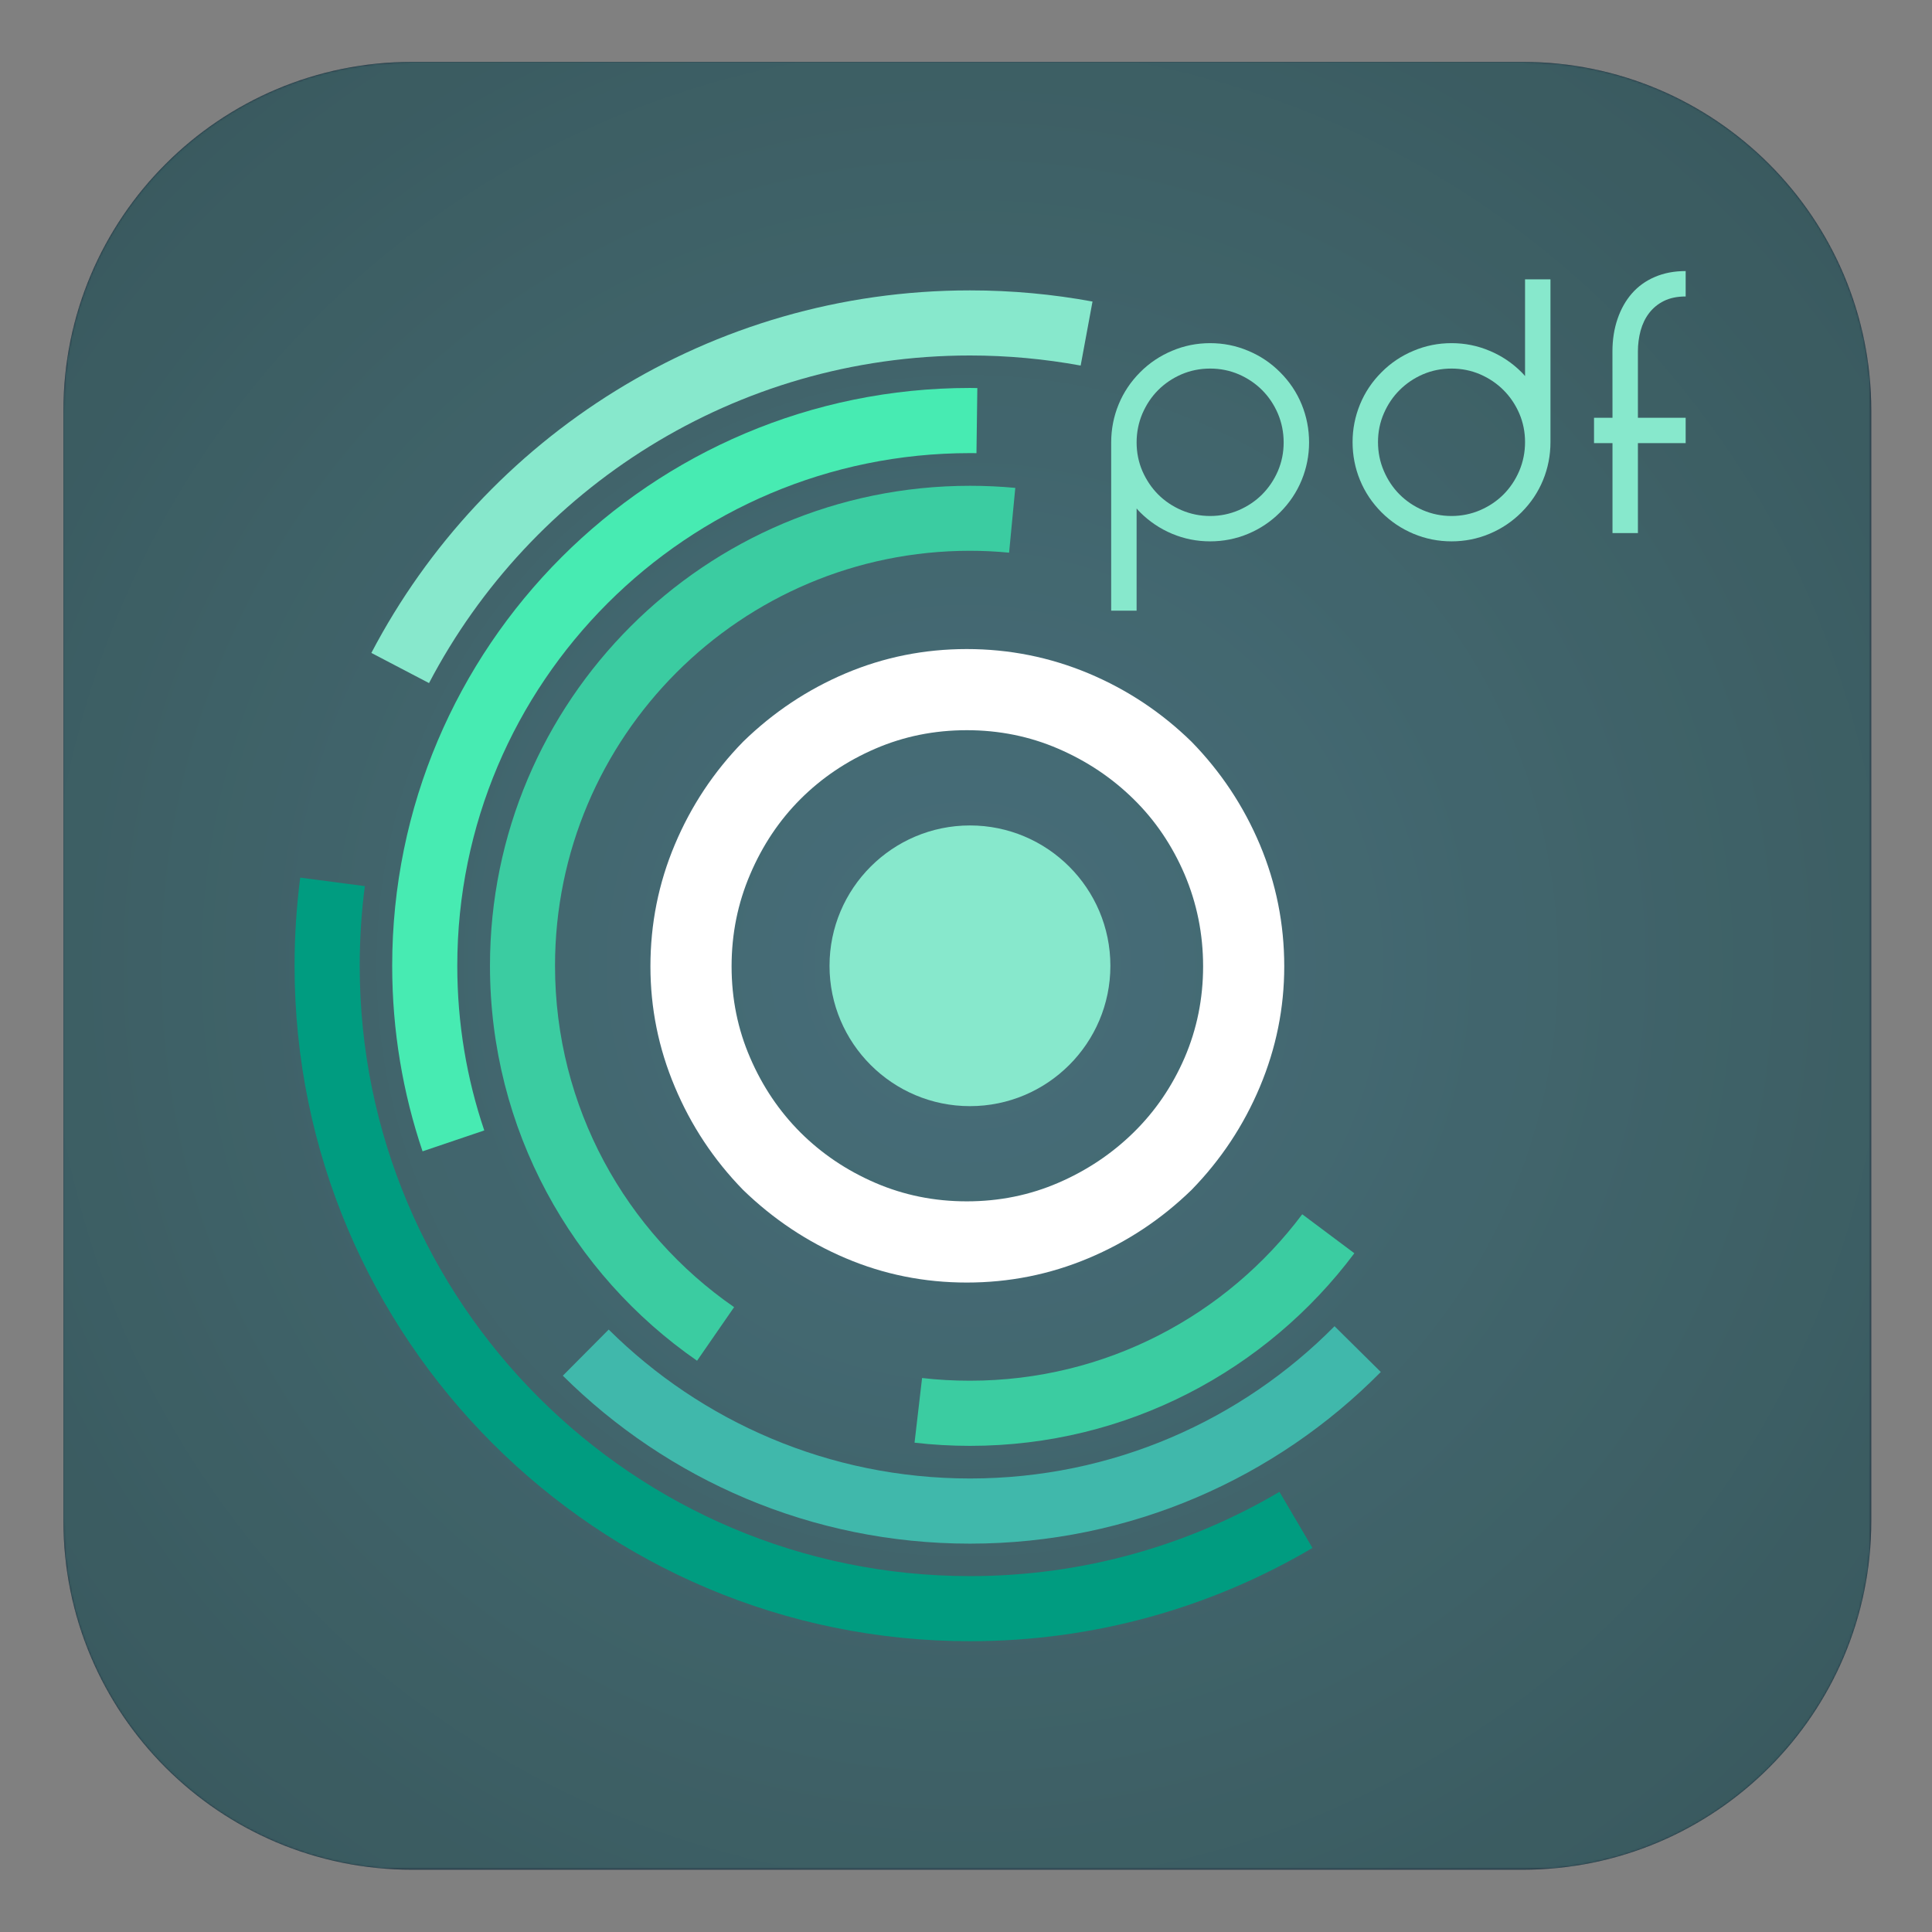
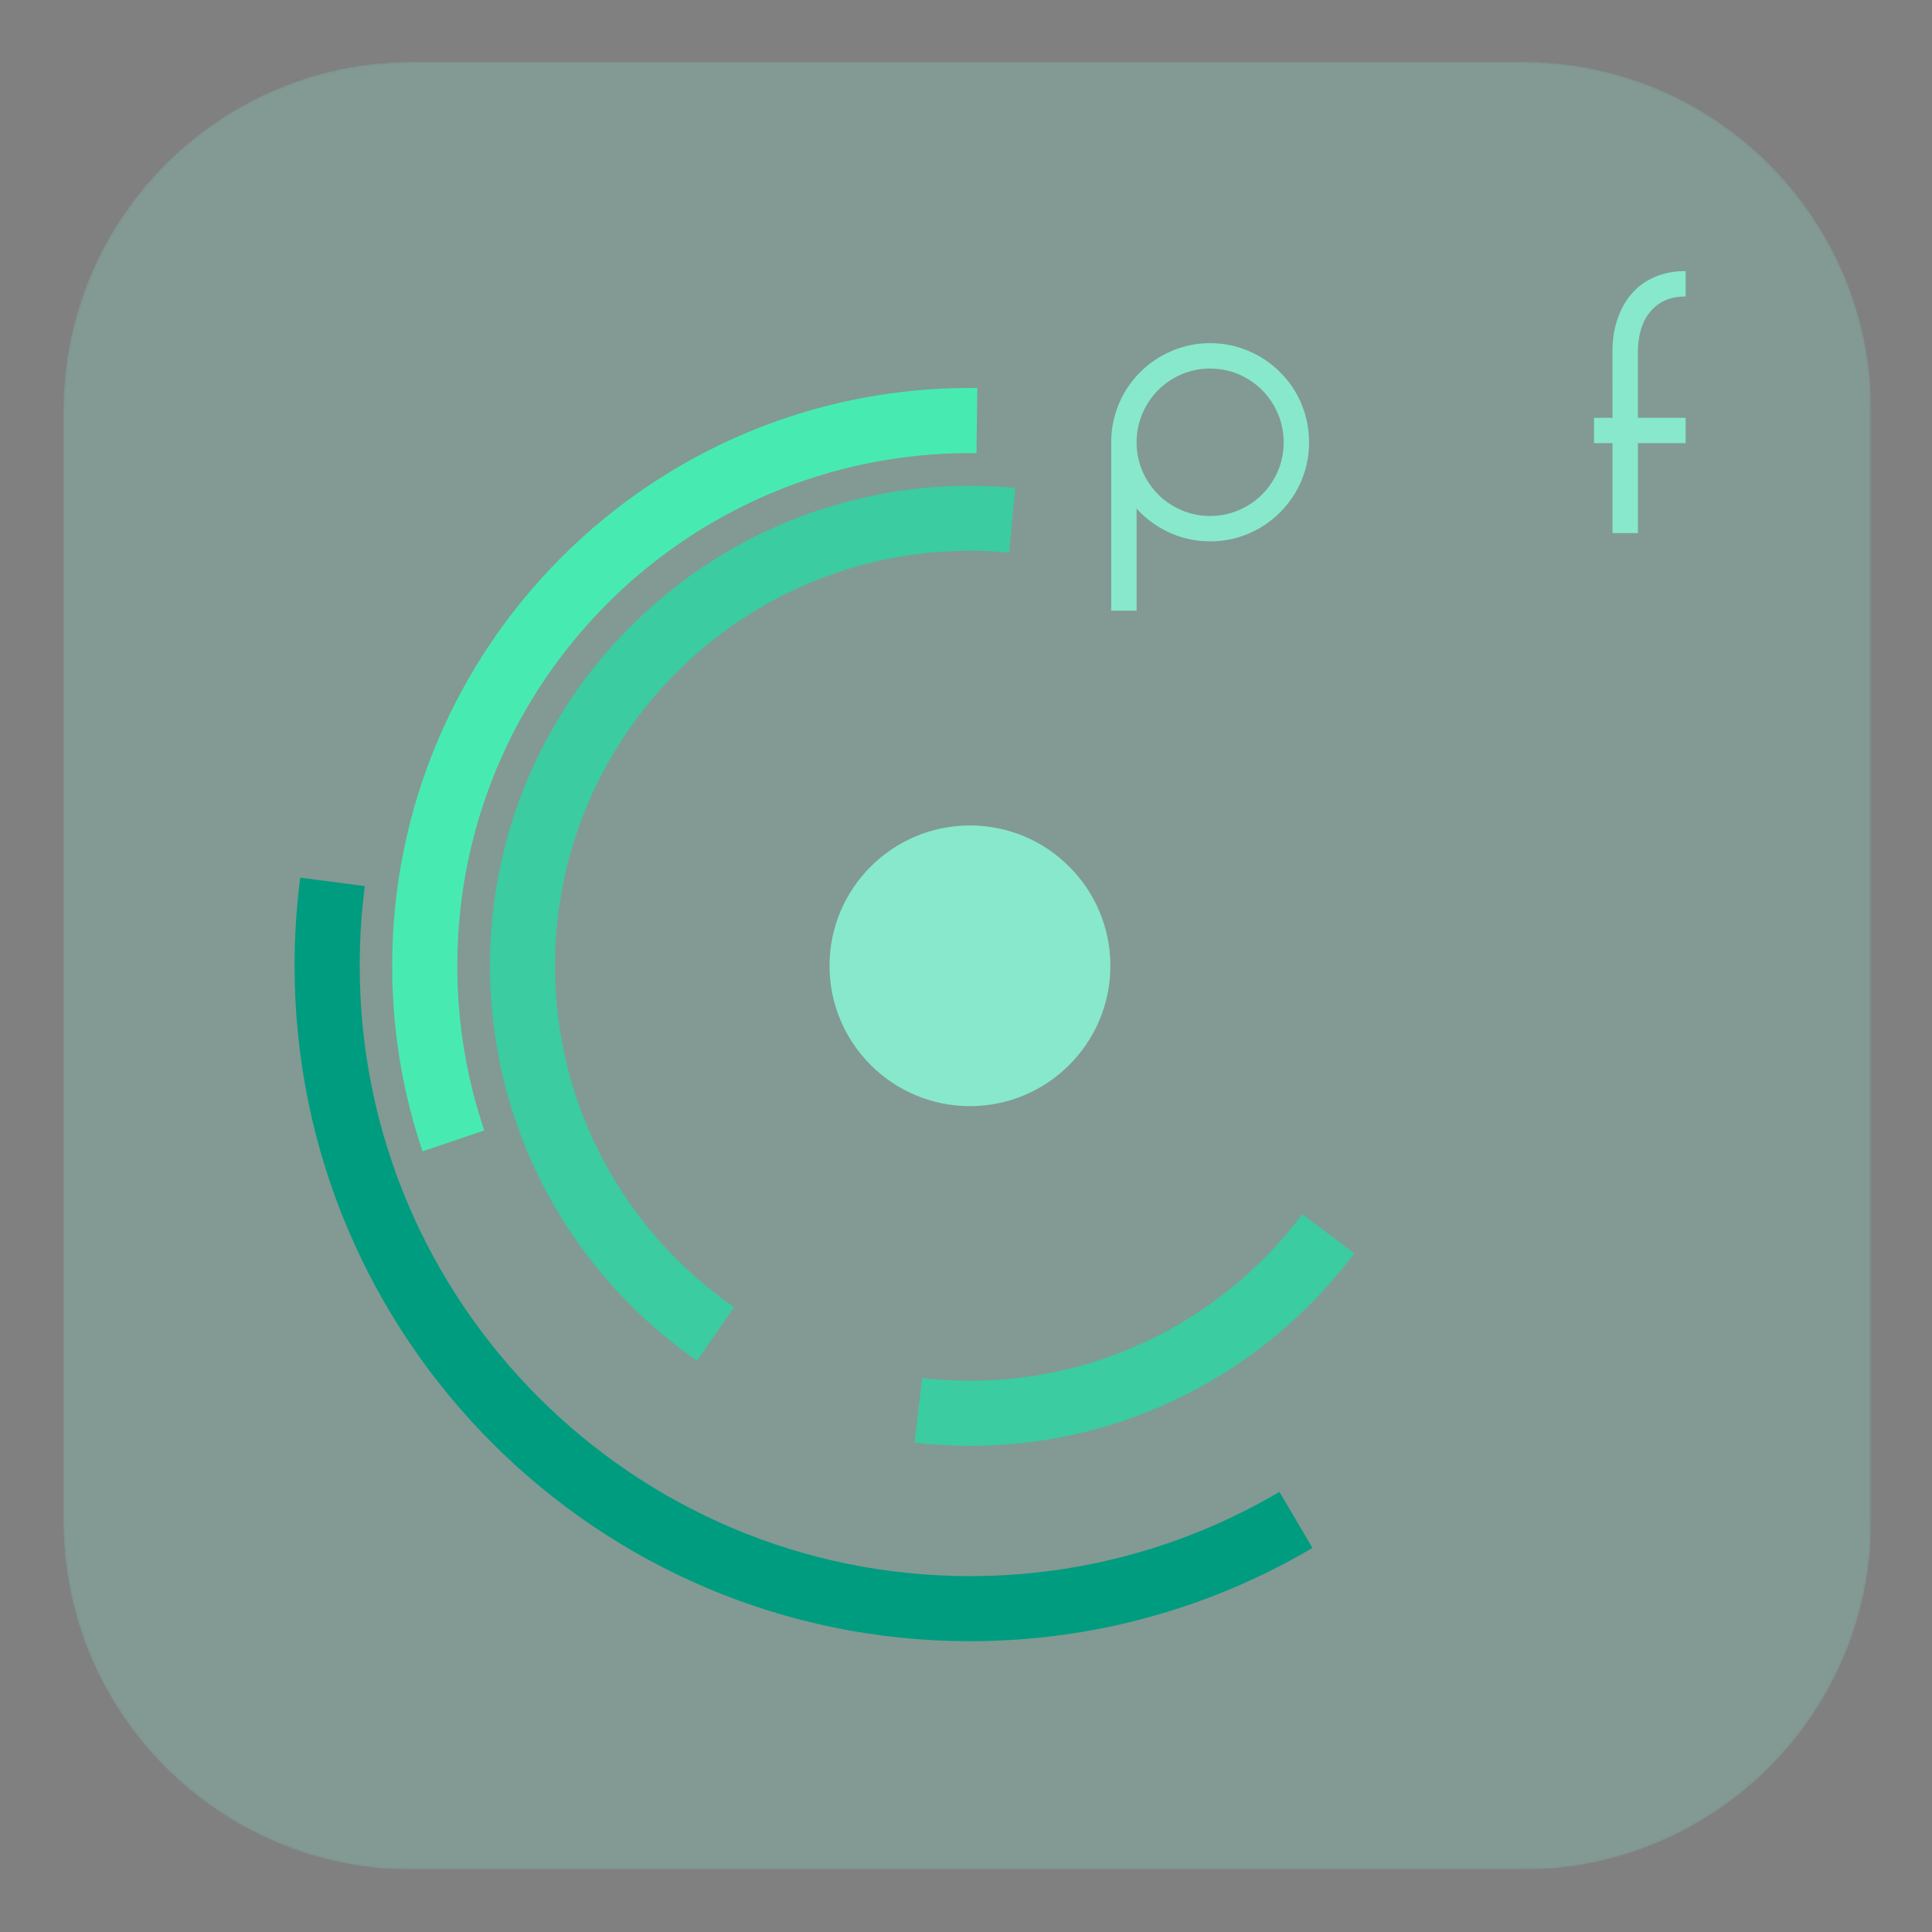
<svg xmlns="http://www.w3.org/2000/svg" version="1.1" id="Layer_1" x="0px" y="0px" width="1000px" height="1000px" viewBox="0 0 1000 1000" enable-background="new 0 0 1000 1000" xml:space="preserve">
  <rect x="0" y="0" width="1000" height="1000" fill="#808080" stroke="none" />
  <radialGradient id="SVGID_1_" cx="500.695" cy="499.894" r="679.542" gradientUnits="userSpaceOnUse">
    <stop offset="0" style="stop-color:#32465F" />
    <stop offset="0.6" style="stop-color:#263445" />
    <stop offset="1" style="stop-color:#1C2636" />
  </radialGradient>
-   <path fill-rule="evenodd" clip-rule="evenodd" fill="url(#SVGID_1_)" d="M32.82,212.481v574.798  c0,99.639,80.852,180.49,180.461,180.49h574.828c99.606,0,180.461-80.852,180.461-180.49V212.481  c0-99.608-80.854-180.461-180.461-180.461H213.281C113.672,32.02,32.82,112.873,32.82,212.481z" />
  <defs>
    <filter id="Adobe_OpacityMaskFilter" filterUnits="userSpaceOnUse" x="32.82" y="32.02" width="935.75" height="935.75">
      <feColorMatrix type="matrix" values="1 0 0 0 0  0 1 0 0 0  0 0 1 0 0  0 0 0 1 0" />
    </filter>
  </defs>
  <mask maskUnits="userSpaceOnUse" x="32.82" y="32.02" width="935.75" height="935.75" id="SVGID_2_">
    <g filter="url(#Adobe_OpacityMaskFilter)">
      <radialGradient id="SVGID_3_" cx="493.266" cy="33.532" r="926.179" gradientUnits="userSpaceOnUse">
        <stop offset="0" style="stop-color:#595959" />
        <stop offset="0.023" style="stop-color:#545454" />
        <stop offset="0.188" style="stop-color:#363636" />
        <stop offset="0.362" style="stop-color:#1E1E1E" />
        <stop offset="0.547" style="stop-color:#0D0D0D" />
        <stop offset="0.748" style="stop-color:#030303" />
        <stop offset="1" style="stop-color:#000000" />
      </radialGradient>
      <path fill-rule="evenodd" clip-rule="evenodd" fill="url(#SVGID_3_)" d="M32.82,212.481v574.798    c0,99.639,80.852,180.49,180.461,180.49h574.828c99.606,0,180.461-80.852,180.461-180.49V212.481    c0-99.608-80.854-180.461-180.461-180.461H213.281C113.672,32.02,32.82,112.873,32.82,212.481z" />
    </g>
  </mask>
  <path opacity="0.5" mask="url(#SVGID_2_)" fill-rule="evenodd" clip-rule="evenodd" fill="#87E8CC" d="M32.82,212.481v574.798  c0,99.639,80.852,180.49,180.461,180.49h574.828c99.606,0,180.461-80.852,180.461-180.49V212.481  c0-99.608-80.854-180.461-180.461-180.461H213.281C113.672,32.02,32.82,112.873,32.82,212.481z" />
-   <path fill="#FFFFFF" d="M500.402,663.845c-21.989,0-42.892-4.181-62.681-12.599c-19.787-8.392-37.484-20.206-53.093-35.342  c-15.19-15.579-26.979-33.36-35.367-53.4c-8.417-19.982-12.599-40.744-12.599-62.316c0-21.962,4.182-42.976,12.599-62.959  c8.389-19.982,20.177-37.765,35.367-53.315c15.608-15.219,33.306-27.008,53.093-35.396c19.79-8.361,40.692-12.57,62.681-12.57  c21.96,0,42.948,4.208,62.988,12.57c19.984,8.389,37.765,20.177,53.343,35.396c15.19,15.55,26.979,33.333,35.397,53.315  c8.389,19.983,12.596,40.997,12.596,62.959c0,21.572-4.207,42.334-12.596,62.316c-8.419,20.04-20.207,37.821-35.397,53.4  c-15.578,15.136-33.358,26.95-53.343,35.342C543.35,659.664,522.362,663.845,500.402,663.845z M500.402,377.948  c-16.834,0-32.61,3.206-47.38,9.587c-14.798,6.383-27.674,15.078-38.685,26.059c-10.981,10.981-19.675,23.969-26.057,38.963  c-6.412,14.967-9.616,30.825-9.616,47.63c0,16.75,3.204,32.552,9.616,47.325c6.382,14.825,15.075,27.702,26.057,38.682  c11.011,10.955,23.887,19.65,38.685,26.033c14.771,6.382,30.546,9.589,47.38,9.589c16.779,0,32.582-3.207,47.352-9.589  c14.798-6.383,27.786-15.078,38.962-26.033c11.204-10.979,19.985-23.856,26.422-38.682c6.354-14.773,9.589-30.575,9.589-47.325  c0-16.805-3.234-32.663-9.589-47.63c-6.437-14.994-15.218-27.982-26.422-38.963c-11.176-10.981-24.164-19.676-38.962-26.059  C532.983,381.153,517.181,377.948,500.402,377.948z" />
  <path fill="#87E8CC" d="M502.045,427.251c40.077,0,72.688,32.552,72.688,72.658c0,40.079-32.61,72.63-72.688,72.63  s-72.686-32.552-72.686-72.63C429.359,459.803,461.968,427.251,502.045,427.251z" />
  <g>
    <g>
      <path fill="#87E8CC" d="M590.173,192.637c4.737-4.766,10.257-8.445,16.498-11.064c6.244-2.647,12.821-3.958,19.705-3.958    c6.856,0,13.436,1.311,19.675,3.958c6.244,2.592,11.764,6.299,16.5,11.064c4.877,4.85,8.614,10.424,11.179,16.667    c2.563,6.271,3.845,12.821,3.845,19.705c0,6.744-1.282,13.266-3.845,19.509c-2.564,6.243-6.302,11.817-11.179,16.694    c-4.736,4.739-10.229,8.445-16.47,11.066c-6.27,2.62-12.849,3.928-19.705,3.928c-6.884,0-13.461-1.309-19.705-3.928    c-6.241-2.621-11.733-6.327-16.498-11.066c-0.864-0.891-1.507-1.561-1.867-2.061v52.925H575.15v-87.04    c0-6.912,1.282-13.462,3.847-19.705C581.56,203.088,585.294,197.514,590.173,192.637z M626.376,267.079    c5.239,0,10.171-1.03,14.798-3.008c4.627-2.007,8.669-4.712,12.096-8.14c3.43-3.455,6.162-7.497,8.169-12.124    c1.978-4.625,2.979-9.559,2.979-14.798c0-5.241-1.002-10.229-2.979-14.911c-2.007-4.683-4.739-8.752-8.169-12.18    c-3.427-3.428-7.469-6.159-12.096-8.167c-4.627-1.979-9.559-2.982-14.798-2.982c-5.267,0-10.201,1.002-14.828,2.982    c-4.627,2.007-8.666,4.738-12.096,8.167c-3.427,3.427-6.132,7.497-8.164,12.18c-1.979,4.682-2.982,9.67-2.982,14.911    c0,5.239,1.003,10.172,2.982,14.798c2.032,4.627,4.737,8.669,8.164,12.124c3.43,3.428,7.469,6.133,12.096,8.14    C616.175,266.049,621.109,267.079,626.376,267.079z" />
-       <path fill="#87E8CC" d="M787.494,265.211c-4.736,4.739-10.256,8.445-16.498,11.066c-6.244,2.62-12.793,3.928-19.677,3.928    s-13.434-1.309-19.705-3.928c-6.244-2.621-11.761-6.327-16.498-11.066c-4.879-4.877-8.613-10.451-11.176-16.694    c-2.564-6.243-3.847-12.82-3.847-19.705c0-6.744,1.282-13.238,3.847-19.509c2.563-6.243,6.297-11.817,11.176-16.667    c4.737-4.766,10.254-8.473,16.498-11.064c6.244-2.647,12.821-3.958,19.678-3.958c6.884,0,13.46,1.311,19.704,3.958    c6.242,2.592,11.731,6.299,16.498,11.037c0.865,0.891,1.505,1.561,1.867,2.062v-50.083h13.156v84.224    c0,6.885-1.282,13.462-3.845,19.705C796.105,254.76,792.401,260.307,787.494,265.211z M751.319,190.77    c-5.267,0-10.201,1.002-14.828,2.982c-4.627,2.007-8.639,4.738-12.068,8.167c-3.452,3.427-6.159,7.469-8.164,12.095    c-2.007,4.627-3.01,9.56-3.01,14.799c0,5.268,1.003,10.229,3.01,14.912c2.005,4.682,4.712,8.751,8.164,12.206    c3.43,3.428,7.441,6.133,12.068,8.14c4.627,1.979,9.562,3.008,14.828,3.008c5.239,0,10.171-1.03,14.798-3.008    c4.627-2.007,8.669-4.712,12.096-8.14c3.43-3.455,6.162-7.524,8.169-12.206c1.978-4.683,2.979-9.644,2.979-14.912    c0-5.239-1.002-10.172-2.979-14.799c-2.007-4.625-4.739-8.667-8.169-12.095c-3.427-3.428-7.469-6.159-12.096-8.167    C761.49,191.772,756.559,190.77,751.319,190.77z" />
      <path fill="#87E8CC" d="M872.498,229.371h-24.717v46.544h-13.158v-46.544h-9.559v-13.127h9.559l-0.027-34.338    c0-6.13,0.893-11.733,2.649-16.86c1.755-5.128,4.234-9.532,7.494-13.239c3.234-3.678,7.222-6.521,11.903-8.5    c4.682-2.006,9.977-3.01,15.855-3.01v13.154c-4.372,0-8.109,0.781-11.229,2.313c-3.152,1.561-5.687,3.68-7.694,6.299    c-2.007,2.62-3.454,5.657-4.401,9.085c-0.92,3.457-1.393,7.024-1.393,10.786v34.309h24.717V229.371z" />
    </g>
  </g>
-   <path fill="#87E8CC" d="M222.059,353.562l-29.849-15.608c58.416-111.509,175.278-187.652,309.835-187.652  c21.657,0,42.864,1.979,63.437,5.771l-6.134,33.137c-18.561-3.399-37.735-5.212-57.272-5.212  C380.474,183.997,274.874,252.811,222.059,353.562z" />
  <path fill="#009C80" d="M152.467,499.909c0-15.468,1.005-30.713,2.927-45.651l33.444,4.403c-1.756,13.489-2.648,27.257-2.648,41.248  c0,174.358,141.499,315.884,315.886,315.884c58.444,0,113.18-15.913,160.171-43.617l17.085,29.039  c-51.98,30.658-112.598,48.273-177.286,48.273C309.073,849.488,152.467,692.855,152.467,499.909z" />
  <path fill="#47EBB2" d="M202.996,499.909c0-165.104,133.974-299.105,299.079-299.105c1.252,0,2.507,0.027,3.789,0.055l-0.447,33.695  c-1.112-0.027-2.229-0.027-3.342-0.027c-146.488,0-265.384,118.895-265.384,265.382c0,29.793,4.907,58.445,13.965,85.202  l-31.942,10.812C208.516,565.768,202.996,533.493,202.996,499.909z" />
-   <path fill="#40B8AB" d="M291.318,712.058l23.744-23.884c47.993,47.63,114.074,77.088,187.013,77.088  c73.772,0,140.551-30.153,188.682-78.815l23.942,23.689c-54.208,54.849-129.488,88.852-212.624,88.852  C419.856,798.987,345.416,765.765,291.318,712.058z" />
  <path fill="#3BCCA1" d="M253.609,499.909c0-137.178,111.286-248.464,248.466-248.464c7.886,0,15.718,0.361,23.437,1.086  l-3.204,33.528c-6.662-0.641-13.406-0.976-20.232-0.976c-118.562,0-214.799,96.238-214.799,214.799  c0,73.215,36.678,137.96,92.697,176.699l-19.175,27.731C296.027,659.441,253.609,584.607,253.609,499.909z" />
  <path fill="#3BCCA1" d="M473.366,746.729l3.902-33.472c8.139,0.947,16.388,1.394,24.807,1.394  c70.288,0,132.774-33.864,171.959-86.148l26.979,20.179c-45.319,60.507-117.587,99.692-198.938,99.692  C492.349,748.374,482.787,747.814,473.366,746.729z" />
</svg>